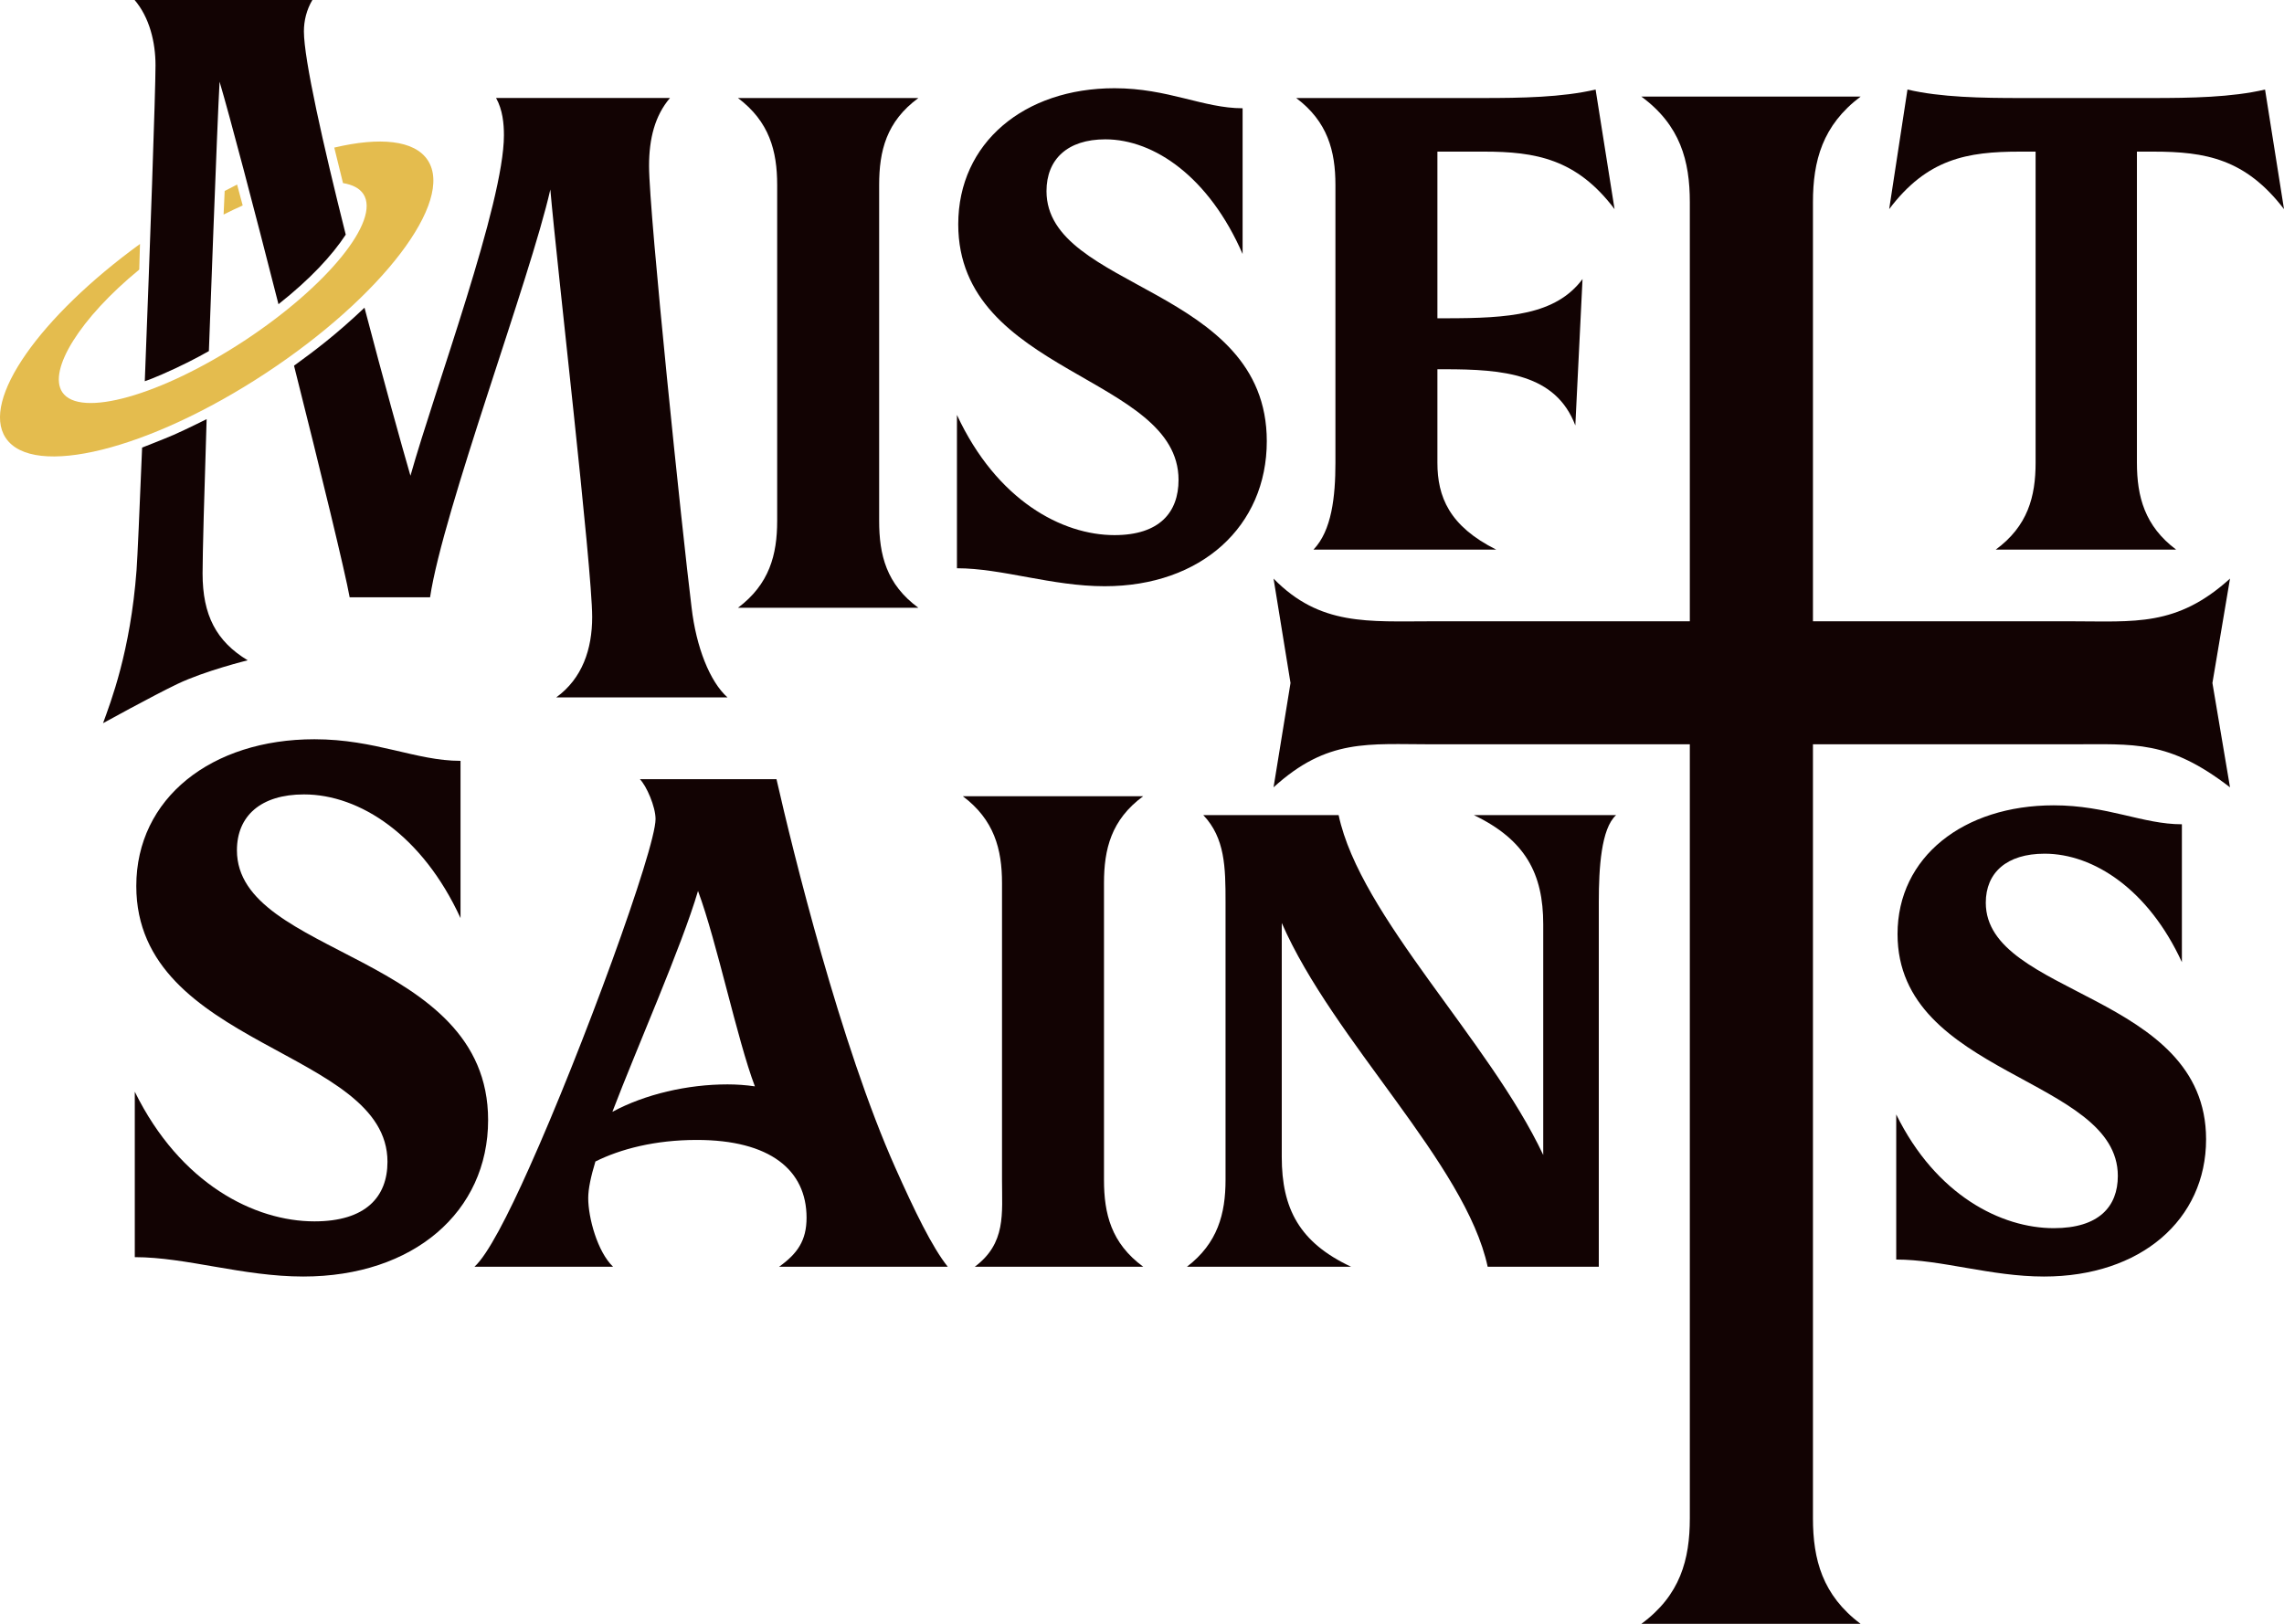
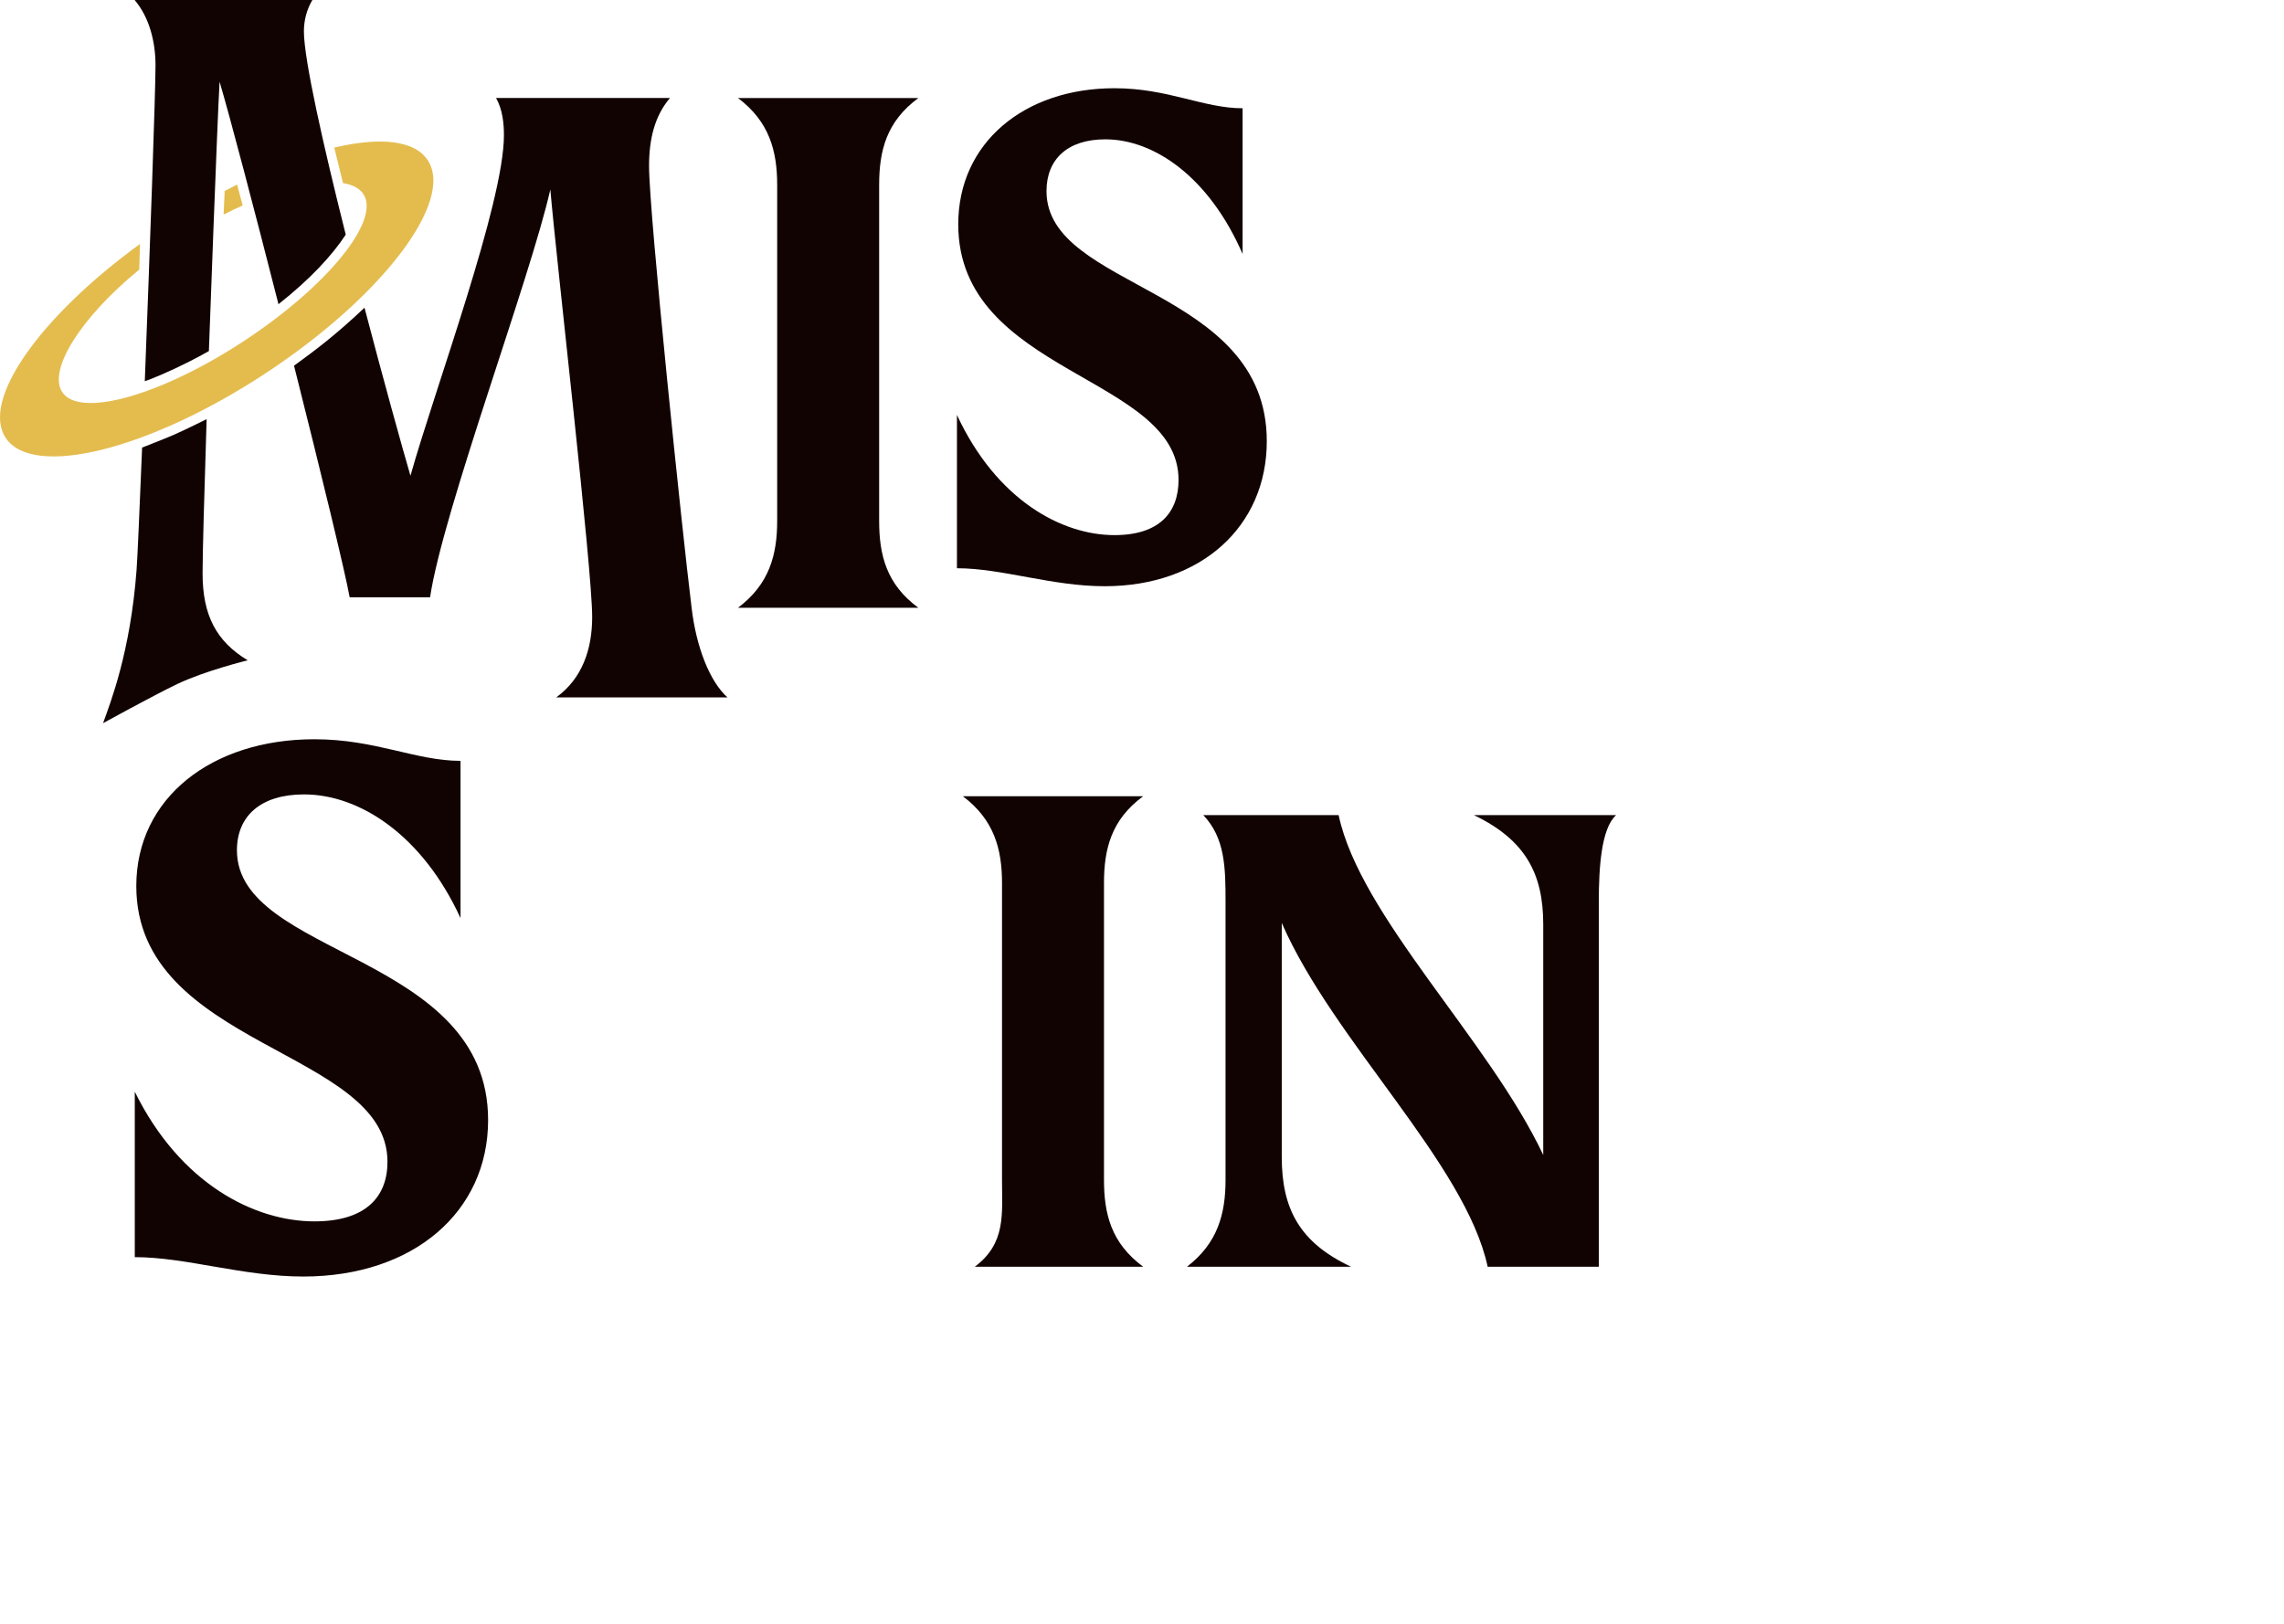
<svg xmlns="http://www.w3.org/2000/svg" id="Layer_1" viewBox="0 0 698.8 496.95">
  <defs>
    <style>      .cls-1 {        fill: #120303;      }      .cls-2 {        fill: #e4bc4e;      }    </style>
  </defs>
  <g>
    <g>
      <path class="cls-1" d="M85.2,93.09c-7.5-29.45-14.84-57.33-18.02-68.09-.73,12.62-3.27,82.44-3.27,82.44,0,0-4.35,2.52-9.94,5.14-6.86,3.22-9.67,4.08-9.67,4.08,1.58-40.56,3.28-88.67,3.28-96.67,0-7-1.8-14.6-6.4-20h54.4c-1.8,3-2.6,6.4-2.6,9.6,0,8.57,5.89,34.68,12.8,62.22-4.17,6.36-10.9,13.64-20.58,21.28ZM111.52,94.16c5.73,21.86,11.26,41.81,14.06,51.43,7.6-27,28.6-83.4,28.6-104.2,0-3.6-.4-7.8-2.4-11.4h53.2c-4.6,5.4-6.4,12.4-6.4,20.8,0,14.6,10.2,112.43,13,135.03,1.4,12.2,5.6,22.8,11,27.6h-52.4c8-5.8,11-14.8,11-24.6,0-15-10.8-107.63-12.8-130.83-6.2,27.4-32.8,98.2-36.8,124.8h-24.6c-1.34-7.55-8.79-38.2-17.02-70.88,6.33-4.6,12.64-9.3,21.57-17.75ZM63.22,128.27c-.72,22.49-1.24,41.22-1.24,47.2,0,12.8,4.2,20.8,13.8,26.6,0,0-13.1,3.21-21.56,7.27-7.58,3.64-22.69,11.97-22.69,11.97,2.29-6.35,8.38-21.84,10.25-46.84.27-3.59.92-18.37,1.7-37.5,0,0,6.87-2.67,9.68-3.9,3.73-1.63,10.06-4.8,10.06-4.8Z" />
      <path class="cls-1" d="M237.78,159.4V56.6c0-10.4-2.4-19.4-12-26.6h55.2c-9.8,7.2-12,16.2-12,26.6v102.8c0,10.4,2.2,19.4,12,26.6h-55.2c9.6-7.2,12-16.2,12-26.6Z" />
      <path class="cls-1" d="M292.78,173.9v-46.92c12.2,26.21,32.2,36.78,48.2,36.78,13.8,0,19.6-6.98,19.6-16.91,0-31.92-67.4-32.34-67.4-78.21,0-24.94,20.2-41.64,47.8-41.64,16.4,0,27.2,6.13,39.2,6.13v44.6c-10.2-23.46-27-35.09-42-35.09-11.6,0-18,6.13-18,15.85,0,30.23,67.4,29.17,67.4,76.52,0,26-20,44.39-49.6,44.39-16.2,0-31.4-5.5-45.2-5.5Z" />
-       <path class="cls-1" d="M408.58,141.6V56.6c0-10.4-2.4-19.4-12-26.6h57c11.8,0,24.4-.2,34.6-2.6l5.8,36.6c-11.6-15.4-24.2-17.6-40-17.6h-14.2v51h2.6c19.2,0,33.6-1,41.8-12l-2.2,44.8c-6-15.8-22-17.2-40-17.2h-2.2v28.6c0,10.4,3.6,19.4,18,26.6h-55.92c5.59-5.81,6.72-16.2,6.72-26.6Z" />
    </g>
    <g>
      <path class="cls-1" d="M41.24,384.72v-50.63c13.91,28.28,36.71,39.68,54.96,39.68,15.74,0,22.35-7.53,22.35-18.24,0-34.43-76.85-34.89-76.85-84.38,0-26.91,23.03-44.92,54.5-44.92,18.7,0,31.01,6.61,44.7,6.61v48.12c-11.63-25.31-30.79-37.85-47.89-37.85-13.23,0-20.52,6.61-20.52,17.1,0,32.61,76.85,31.47,76.85,82.55,0,28.05-22.8,47.89-56.56,47.89-18.47,0-35.8-5.93-51.54-5.93Z" />
-       <path class="cls-1" d="M161.97,357.25c16-35.6,38.6-97.4,38.6-106.6,0-3.8-2.8-10.2-4.8-12.2h41.8c5,22,19.6,81.4,36.4,119,5.8,13,11.2,24.2,16,30.2h-51.6c5.6-4,8.4-8,8.4-15,0-14.6-11.2-23.8-33.6-23.8-12.8,0-23.4,2.8-31,6.6-1.4,4.6-2.2,8.4-2.2,11.2,0,6,2.8,16.4,7.6,21h-42.4c4-3.6,10.2-15.6,16.8-30.4ZM222.56,331.85c2.8,0,5.6.2,8.4.6-5.4-14.2-11.6-44.2-17.4-59.8-5,17-18.8,48.2-26.2,67.6,10-5.4,23-8.4,35.2-8.4Z" />
      <path class="cls-1" d="M306.57,361.05v-90.79c0-10.4-2.4-19.4-12-26.6h55.2c-9.8,7.2-12,16.2-12,26.6v90.79c0,10.4,2.2,19.4,12,26.6h-51.52c9.6-7.2,8.32-16.2,8.32-26.6Z" />
      <path class="cls-1" d="M374.96,361.05v-85c0-10.6-.14-19.58-6.8-26.6h41.4c6.6,31,46,68.8,62.6,104v-70.6c0-15.4-5.4-25.8-21.2-33.4h43.49c-4.57,4.1-5.29,16.2-5.29,26.6v111.6h-34c-6.8-31.6-47.2-69-63-105.2v71.6c0,15.8,5.4,26.2,21.2,33.6h-50.2c9.4-7.2,11.8-16.2,11.8-26.6Z" />
    </g>
-     <path class="cls-1" d="M580.16,385.45v-44.4c12.2,24.8,32.2,34.8,48.2,34.8,13.8,0,19.6-6.6,19.6-16,0-30.2-67.4-30.6-67.4-74,0-23.6,20.2-39.4,47.8-39.4,16.4,0,27.2,5.8,39.2,5.8v42.2c-10.2-22.2-27-33.2-42-33.2-11.6,0-18,5.8-18,15,0,28.6,67.4,27.6,67.4,72.4,0,24.6-20,42-49.6,42-16.2,0-31.4-5.2-45.2-5.2Z" />
-     <path class="cls-1" d="M622.8,141.6V46.4h-4.8c-16.2,0-28.4,2.2-40,17.6l5.6-36.6c10.2,2.4,22.8,2.6,34.6,2.6h40.2c11.8,0,24.4-.2,34.6-2.6l5.8,36.6c-11.8-15.4-24-17.6-40-17.6h-5v95.2c0,10.4,2.4,19.4,12,26.6h-55.2c9.8-7.2,12.2-16.2,12.2-26.6Z" />
-     <path class="cls-1" d="M676.9,209.01l5.38,31.93c-18.86-14.53-29.16-13.16-48.61-13.16h-78.99v236.84c0,12.64,2.92,23.57,14.58,32.32h-67.08c11.91-8.75,14.83-19.69,14.83-32.32v-236.84h-78.75c-19.69,0-32.1-1.88-48.61,13.16l5.19-31.93-5.19-31.94c14.22,14.55,28.92,13.06,48.61,13.06h78.75V61.88c0-12.64-2.92-23.57-14.83-32.32h67.08c-11.67,8.75-14.58,19.69-14.58,32.32v128.25h78.99c19.44,0,32.29,1.74,48.61-13.06l-5.38,31.94Z" />
  </g>
  <path class="cls-2" d="M104.95,56.03c2.92.48,5.07,1.59,6.23,3.36,5.31,8.07-11.02,28.18-36.46,44.91-25.45,16.73-50.38,23.76-55.68,15.69-4.41-6.71,5.49-22.68,23.57-37.49l.22-7.84C12.23,96.91-5.86,122.45,1.72,133.97c8.26,12.56,43.87,3.73,79.53-19.73,35.66-23.45,57.88-52.65,49.62-65.21-4.04-6.15-14.64-7.17-28.6-3.86l2.67,10.85ZM72.55,56.48c-1.26.63-2.53,1.29-3.81,1.96l-.33,7.22c1.97-1,3.92-1.93,5.84-2.78l-1.71-6.41Z" />
</svg>